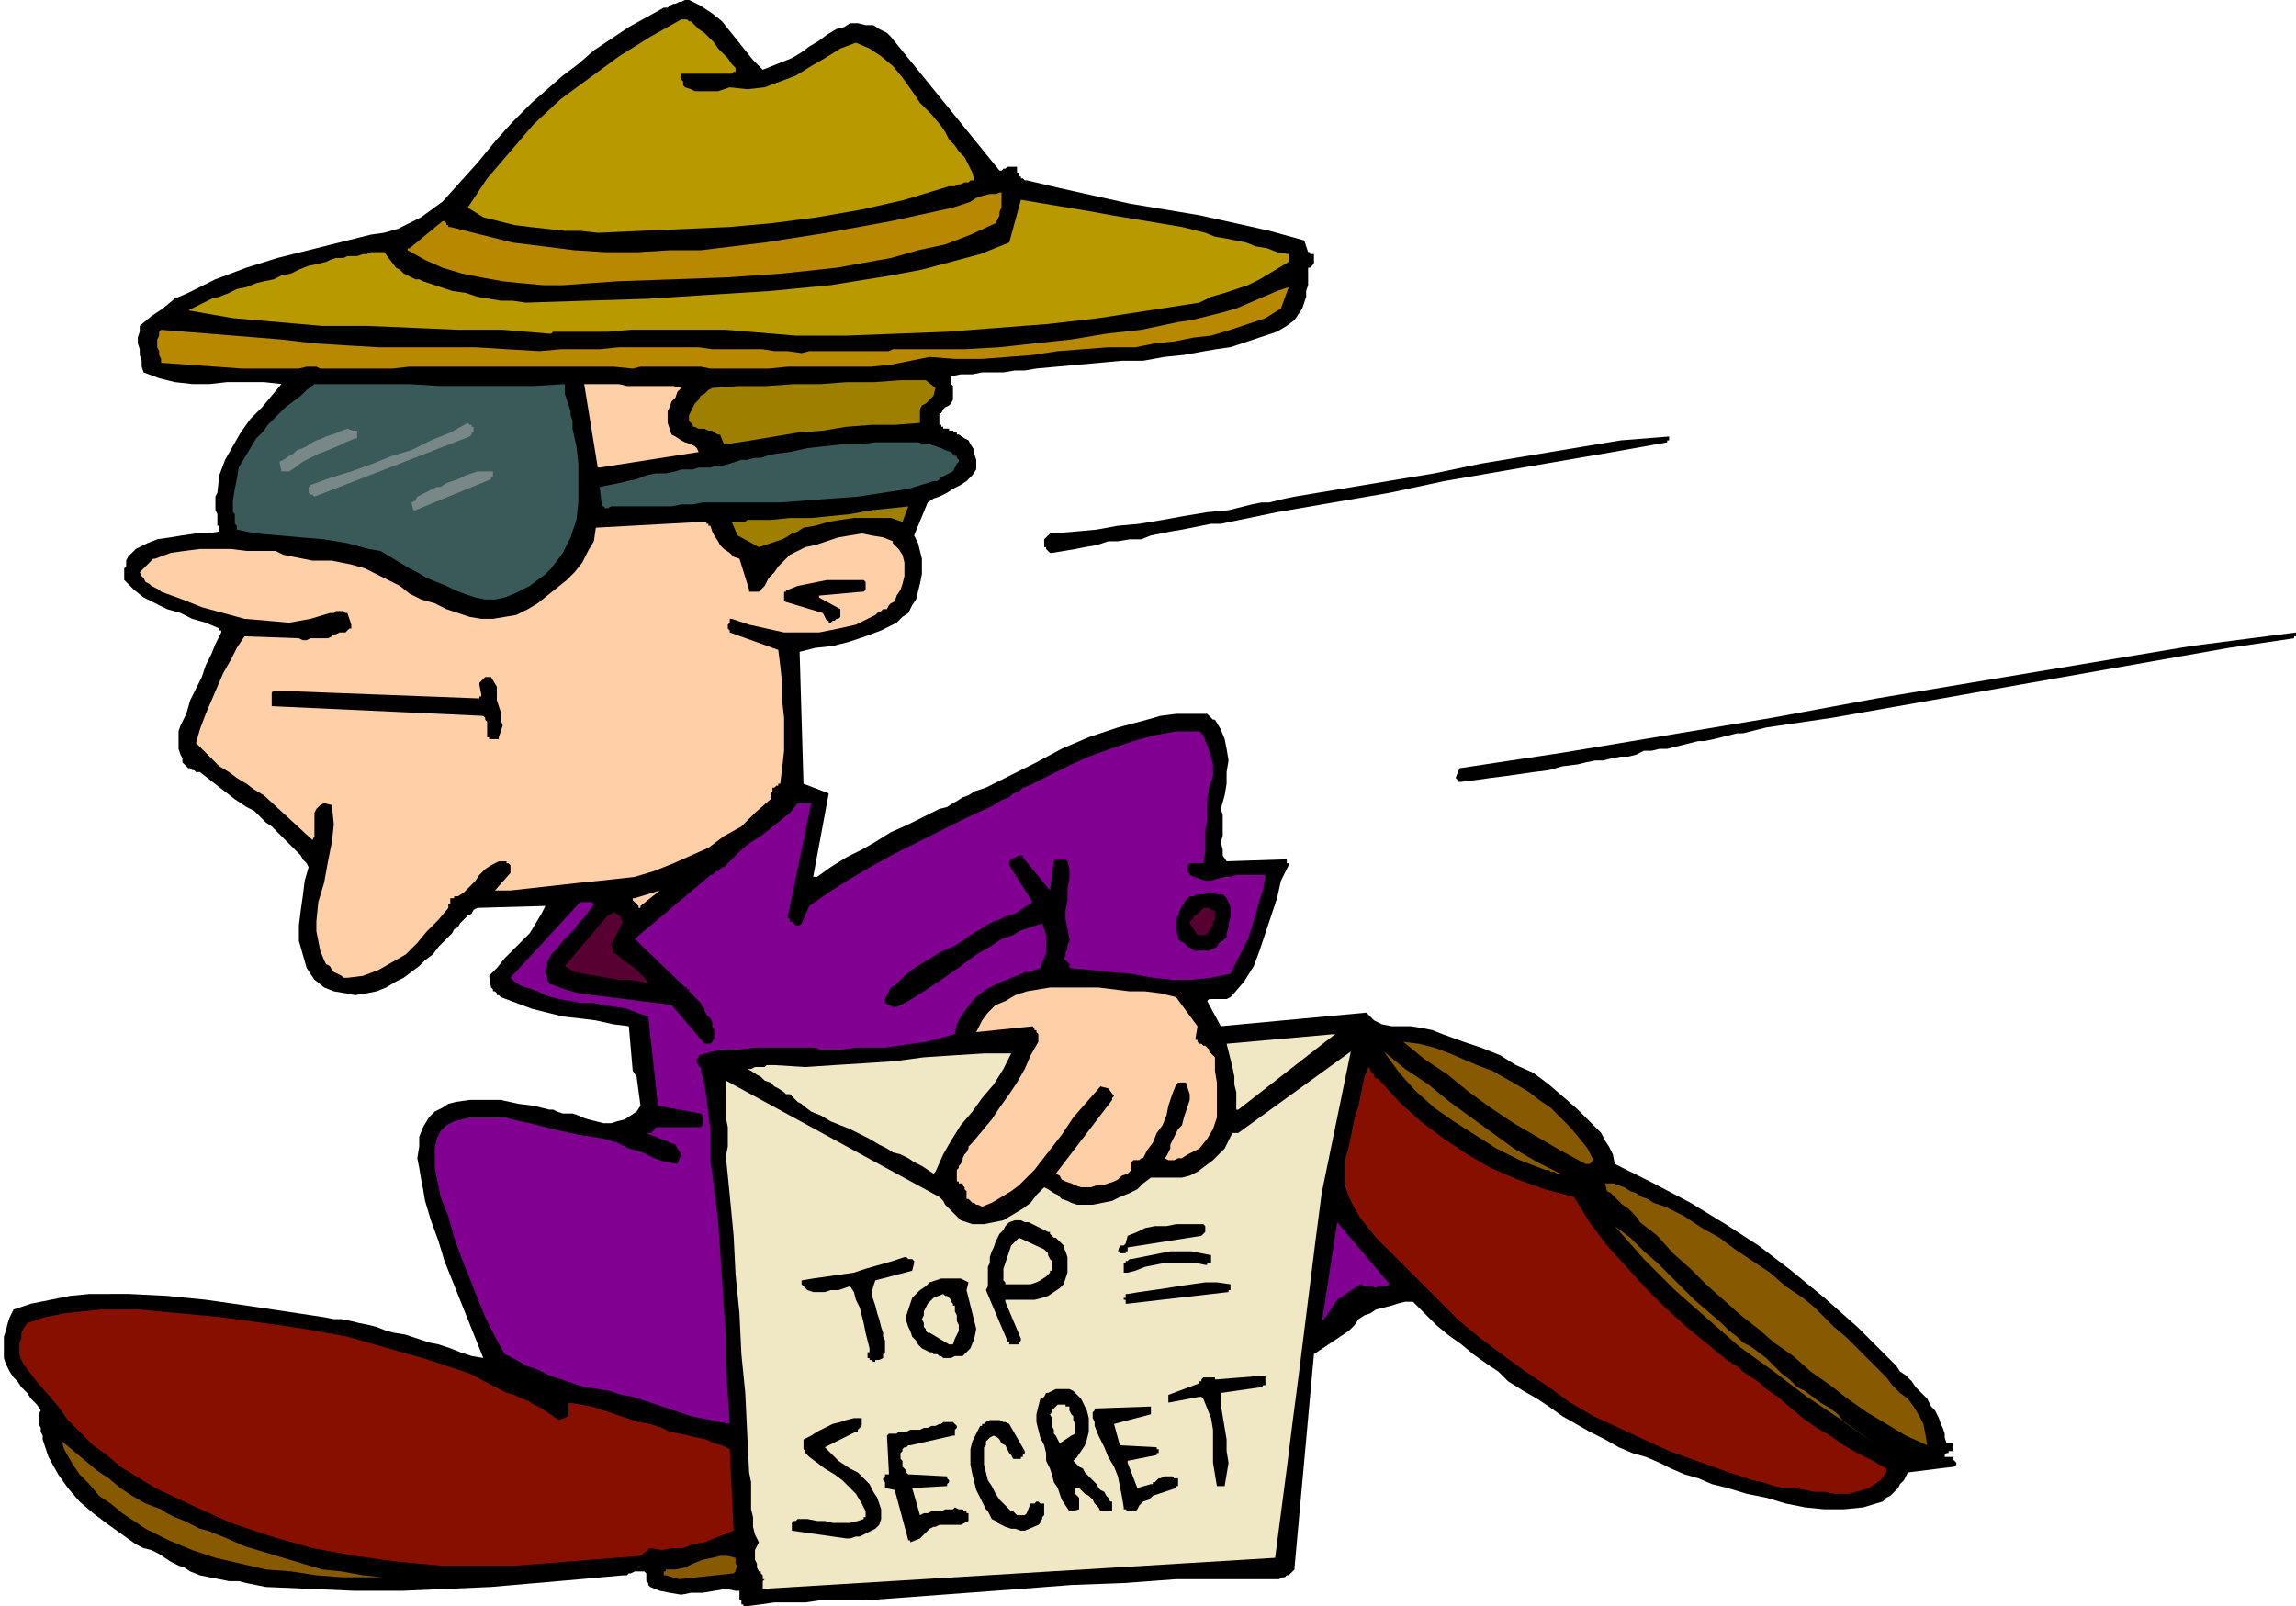
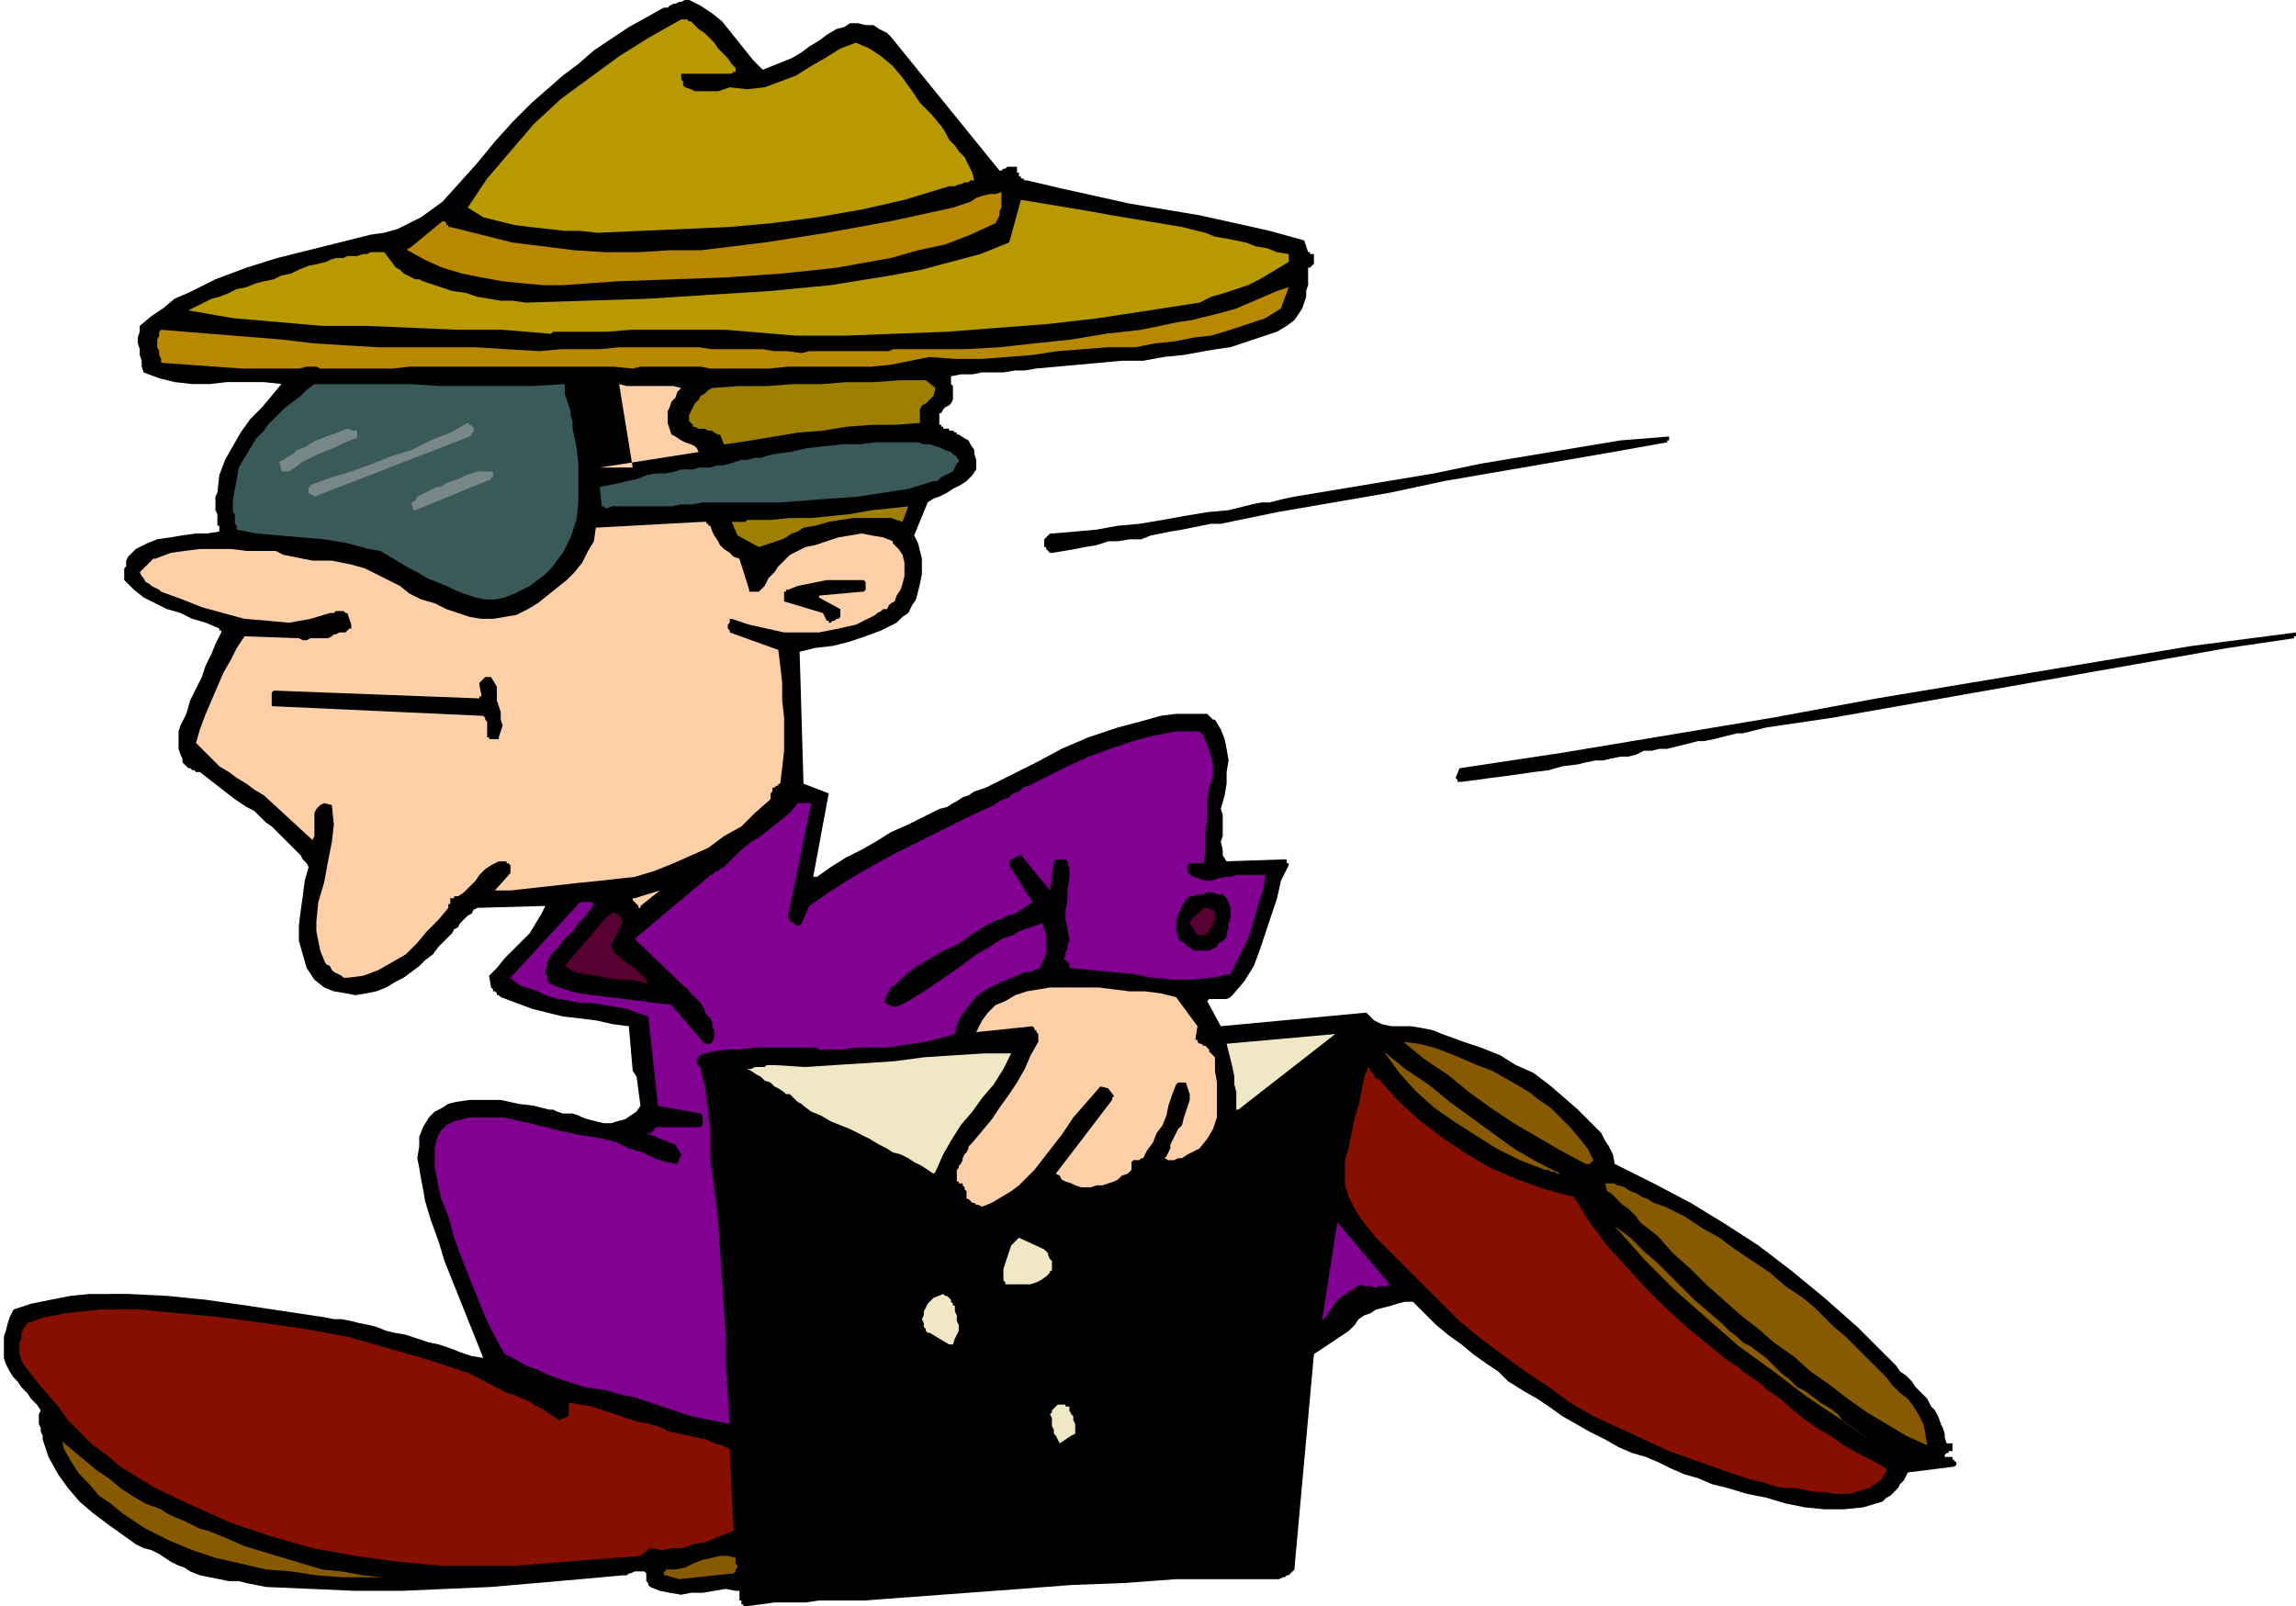
<svg xmlns="http://www.w3.org/2000/svg" fill-rule="evenodd" height="2.757in" preserveAspectRatio="none" stroke-linecap="round" viewBox="0 0 1183 828" width="3.94in">
  <style>.brush1{fill:#000}.pen1{stroke:none}.brush2{fill:#f0e8c4}.brush3{fill:#875900}.brush4{fill:#870f00}.brush5{fill:#820091}.brush6{fill:#ffcfa8}.brush7{fill:#590033}.brush8{fill:#3a5959}.brush9{fill:#9e7f00}.brush10{fill:#788787}.brush11{fill:#b88800}.brush12{fill:#b89900}</style>
  <path class="pen1 brush1" d="m384 828 8-1 7-1h16l7-1h23l27-2 27-2 27-2 26-2 27-1 27-2h53l2-1h1l1-1h1l1-1 1-1 1-1v-1l10-110 3-2 3-2 3-2 3-2 3-2 3-2 3-3 2-3 3-2 3-1 3-2 4-1 4-1 3-1 4-1h4l6 6 6 6 6 5 7 5 6 5 7 5 6 4 5 5 8 5 7 4 6 4 7 5 7 4 7 4 8 4 7 4 7 3 7 2 7 3 6 3 7 3 7 2 7 3 8 2 10 3 10 2 10 3 10 2 10 1h10l10-1 10-3 2-2 2-1 2-2 2-2 1-2 2-2 1-2 1-2 24-3 1-1v-1l-1-1-1-1v-1h-4v-1l1-1h1v-1h2v-4h-3l-1-3v-2l-1-3-1-2-1-3-1-2-1-2-2-2-2-4-3-3-3-3-2-3-3-3-3-2-2-3-3-3-17-17-17-15-17-14-17-13-17-11-18-11-19-10-20-10-1-5-2-4-2-3-2-4-3-3-3-3-3-3-3-3-8-7-7-6-8-6-9-4-8-5-10-4-9-3-11-4-5-2-5-1-6-1h-10l-5-1-4-2-4-4-75 7-7-13 1-1h9l2-1 1-1 6-7 5-8 3-8 3-9 3-9 3-9 2-9 4-8v-1h-1v-2h-1l-30 1-2-3v-3l-1-4 1-3v-11l-1-3 2-7 1-6v-6l1-6-1-6-1-5-2-5-3-5h-1l-1-1-1-1-1-1h-16l-8 1-7 2-15 4-15 5-14 6-13 7-14 7-12 6-3 1-3 1-3 2-3 1-3 2-2 1-3 2-4 1-8 4-8 4-9 4-8 5-7 4-8 4-8 5-7 5h-2l8-43-13-5-2-68 8-2 9-1 8-2 9-3 8-3 8-4 3-3 3-2 2-4 2-3 1-4 1-4 1-5v-8l-1-4-1-4-2-4 7-17 3-2 3-1 4-2 3-2 4-2 3-2 3-3 2-3v-5l-1-3v-2l-2-3-1-2-2-1-3-2h-1v-1h-1l-1-1h-2v-1h-3v-1h-1v-1h-1v-6h1l1-2 1-1 2-1 1-1 1-2v-7l-1-1v-4l5-1h6l5-1h11l6-1h5l6-1 11-1 11-1 11-1 11-1h11l11-2 10-1 11-2 6-1 7-1 6-2 6-2 6-2 6-2 5-3 4-3 2-3 2-3 1-3 1-3v-3l1-3v-9h1l1-1 1-1v-5h-2v-1h-1l-2-6-18-5-18-4-18-4-18-3-18-3-18-4-18-4-17-4h-1l-1-1h-1v-1h-1v-2h-1v-3h-5l-1 1h-1l-1 1h-1l-56-69-2-2-4-2-3-2h-4l-4-1h-4l-3 2-4 1-5 3-4 3-5 3-4 3-5 3-5 2-5 2-5 2-5-5-4-5-4-5-4-5-4-5-5-4-6-4-6-3h-2l-2 1h-1l-2 1h-1l-2 1-1 1h-2l-9 5-9 5-9 6-9 6-8 7-8 6-8 7-8 7-10 10-9 10-9 11-9 10-9 10-11 8-6 3-6 3-7 2-7 1-16 4-16 4-16 4-16 5-16 6-14 7-7 3-6 5-6 4-6 5v3l-1 3v3l1 3v3l1 3v3l1 3 8 3 8 2 9 1h9l9-1h19l9 1-5 6-5 6-6 6-5 7-4 7-4 7-3 8-1 9-1 2v7l1 2v6h1v3l-6 1h-6l-7 1-6 1-7 1-5 2-6 3-4 4-1 2v3l-1 1v6l5 5 5 4 6 3 6 3 7 2 6 3 7 2 7 3v1h1v1l-3 6-2 5-3 6-2 6-3 6-3 6-2 7-3 6-1 3v9l1 3 1 2v2l1 1 1 1 1 1h1l1 1h1l1 1h2l18 14 3 2 3 2 4 2 3 3 3 3 3 2 3 3 3 3 2 2 1 1 2 2 2 2 2 2 1 2 2 2 1 2-2 7-1 8-1 7-1 8v8l2 7 2 7 4 6 5 4 5 2 6 1 5 1 6-1 5-1 5-2 5-3 4-2 4-3 4-3 3-3 4-3 3-4 3-3 4-4 1-2 2-1 1-2 2-2 2-2 2-1 1-2 2-1 35-1-2 4-3 5-3 5-4 4-5 5-4 4-4 5-4 4 1 6 1 1v1h1l1 1v1h1l1 1 8 3 8 3 8 2 8 2 9 1 8 1 9 2 8 1 2 23 2 3 2 15-2 3-3 2-3 2-4 1-3 1h-4l-4-1-4-1-3-1-2-1-3-1h-5l-3-1-2-1h-2l-8-2-8-1-9-2h-16l-7 1-4 1-3 2-4 2-3 3-3 5-2 5v5l-1 6 1 5 1 6 1 5 1 6 3 10 4 11 3 10 4 10 4 10 4 10 4 10 4 10-6-1-6-2-5-2-6-2-5-1-6-2-6-2-6-1-4-1-5-2-4-1-5-1-4-1-5-1h-4l-5-1-20-3-20-3-21-3-20-2-20-1H46l-10 1-10 2-10 2-9 3-2 4-1 3-1 4-1 3v11l1 3 2 4 2 3 2 2 2 3 3 3 2 3 3 3 2 3-1 2v5l1 2v2l1 2v2l3 9 5 9 5 7 6 7 7 6 8 6 7 5 7 5 4 2 4 1 4 2 3 2 3 2 4 2 3 1 3 2 5 2 5 1 5 1 5 1h5l4 1 5 1 5 1 23 1 23 1h24l23-1 23-1 23-2 23-2 22-2h2l1-1h1l2-1h5l1 1v4l1 1v1l1 1 5 2 5 1 6 1 5-1h6l6-1 6-1 5 1h2v5h1v2h1v1h1z" />
-   <path class="pen1 brush2" d="m393 819 264-16 3-23 3-23 3-24 3-23 3-24 3-24 3-24 3-23 15-73-58 42h-3l-2 4-2 4-3 3-3 3-4 3-4 3-4 2-4 1h-16l-4 3-3 3-4 2-5 2-4 2-5 1-5 1h-8l-3-1-2-1-3-1-2-2-2-1-3-2-2-1-4 4-3 4-4 3-5 3-5 3-5 1-5 1h-6l-3-1-3-1-2-2-2-2-2-2-2-2-1-2-2-2-110-60v19l1 5v10l-1 5 2 20 2 21 1 20 2 20 1 21 2 20 1 21 1 20 1 5v14l1 4v5l1 4 2 4-1 2-1 2v5l1 2v2l1 2h1v1l1 1v2h1l-1 1v4z" />
  <path class="pen1 brush3" d="m350 814 28-3 1-1v-1l1-1v-1l-1-1v-3l-4-1h-4l-4 1-5 1-5 2-4 2-5 1h-5v1h-1v2h1l7 2zm-174-1h21l-10-1-11-2-10-1-10-3-10-3-10-3-10-3-9-4-5-2-5-2-4-1-4-2-4-2-5-2-4-2-3-2-8-3-7-4-6-4-6-5-6-4-6-5-6-5-6-5 1 4 4 7 4 6 5 5 5 6 6 4 6 5 6 4 6 4 12 6 12 5 12 4 13 3 13 3 13 1 13 2 13 1z" />
  <path class="pen1 brush4" d="M227 807h39l13-1 13-1 12-1 13-1 13-1 5-4 6 1 5-1h6l5-2 6-1 5-2 5-2 5-2-2-42-4-2-4-1-4-2-5-1-4-1-5-1-5-1-4-2-6-2-6-1-6-2-6-2-6-2-6-2-6-1-6-1v7l-5 2-3-2-3-2-3-2-4-2-3-2-3-1-4-2-4-1-19-10-21-7-21-6-21-6-22-4-21-3-22-3-21-2-11-1-10-1H52l-10 1-9 1-10 2-9 3-2 3-1 2v3l-1 2v6l1 3 1 2 6 8 6 7 6 7 5 7 6 6 7 7 7 5 7 6 18 11 19 9 20 9 21 7 21 6 22 4 22 3 22 2z" />
  <path class="pen1 brush1" d="m469 795 5-2 1-1 1-1 1-1 1-1 1-1 2-1h1l2-1h11l2-1 2-1v-4h-1v-1h-1l-1-1h-2l-2-1-1 1h-4l-2 1h-5l-2 1h-2l-2 1-4-14 18-1v-1l1-1v-1l-1-1v-1l-19-1h-1l-1-1v-1l-1-1-1-1v-3l-1-1v-3l1-1v-1l1-1h1l1-1h1l22-5h1v-3l1-1v-1l-1-1-1-1h-5l-1 1h-1l-2 1h-2l-2 1h-2l-2 1h-5l-2 1h-4l-1 1h-4l-1 1 1 19v1h-2v1l-1 1v1l1 1v3l5 1 7 26h1v1zm-33-2h2l3-1h2l2-1 2-1 2-1 2-1 2-2 1-3v-5l-1-3-1-3-2-3-1-2-1-2-3-3-3-3-4-2-3-2-3-2-2-2-3-3-2-2 16-8h1v-1l1-1 1-1v-4h-4l-4 1-3 1-4 1-4 2-4 2-3 2-4 2v5l1 1v1l1 1 1 1 4 3 4 3 5 3 4 3 4 4 3 3 3 5 2 4v3h-1v1l-3 1-4 1h-9l-4-1h-4l-5-1h-5l-1 1h-1l-1 1v4l28 4zm92-4 7-3 1-1v-1l1-1v-1l1-1v-6h-2l-1-1h-1l-1 1h-2l-2 5-1 1h-4l-1-1-1-1h-1l-3-3-3-3-2-3-2-4-2-3-1-4-1-4v-9l1-1v-2l1-1 1-1 2-1 2 1 1 1 1 2 2 1 1 2 1 2 1 1 1 2h4v-1h1v-1l1-1v-1l-8-14-2-1h-1l-2-1h-5l-2 1-1 1h-1v1h-1l-2 4-2 4-1 4v8l1 5 1 4 1 4 1 2 1 2 1 2 1 2 1 2 1 1 1 2 1 2 2 1 1 1 2 1 2 1 3 1h2l3 1h2zm24-10 4-1v-6l-1-1-1-1v-3h2l1 1 2 2 2 1 2 2 1 2 2 2 1 2h6v-5h-1l-1-2-1-1-1-2-2-1-1-1-1-2-1-1-1-1-1-1-2-2-1-1-1-2-2-1-1-1-1-1-1-1 2-2 2-3 2-3 1-3 1-4v-7l-1-4-1-2-1-2-1-2-1-1-2-2-1-1-2-1h-7l-2 1-2 1h-1l-1 2-2 1-1 4-1 4v4l1 4 1 4 2 4 1 4v4l2 4 1 3 1 4 2 3 1 3 1 3 2 3 2 3h1zm31 0h2l1-1 1-2 2-2 3-1 2-2 3-1 3-1 3-1 3-1v-1h1v-4h-2l-1-1h-4l-2 1h-1l-1 1-1 1h-1v1h-1l-7 2-5-13v-1l15-3v-1h1v-2h-1v-1l-19-1-3-11 19-5v-4l-28 1h-1v1l-1 1v3l1 2v2l2 5 3 6 2 5 3 5 2 5 1 5 1 5 1 6v1h1l1 1h2z" />
  <path class="pen1 brush4" d="M945 770h8l3-1 4-1 3-1 3-2 3-2 2-3 1-1v-2l-7-4-8-4-7-4-7-5-7-4-7-5-6-5-7-6-3-2-3-2-3-3-3-2-3-2-3-2-2-2-3-2h-1v-1h-1l-11-9-11-9-11-10-10-10-10-11-10-11-9-12-8-13-15-4-14-5-14-6-12-7-12-8-12-9-11-10-10-11-1-1h-1l-1-1v-1l-1-1-1-1v-1l-1-1-2 5-1 5-1 5-1 5-2 6-1 5-1 5-1 5-2 7v13l2 6 3 6 3 5 4 5 4 5 22 22 21 21 11 9 12 9 11 8 12 8 11 8 12 7 13 6 13 6 13 6 14 5 14 5 15 5 5 1 6 2 5 1h5l6 1 5 1h5l5 1z" />
  <path class="pen1 brush1" d="M628 766h3l1-6 1-6-1-6v-6l-1-6-1-6-1-6v-6l21-3 1-1h1v-5l-25 2h-1v-1h-6l-1 1v1h-1v1l-16 6v4l16-3h1l1 1 2 5 2 5 1 6v17l1 6 1 6h1z" />
  <path class="pen1 brush3" d="m993 745-1-6-1-5-2-4-3-5-3-4-4-3-4-4-3-4-5-5-5-5-6-6-5-5-6-5-5-5-5-5-6-5-9-6-8-7-9-6-9-6-8-6-9-5-9-6-10-5-3-1-3-1-3-2-3-1-3-2-3-1-3-2-3-1h-1l-1-1h-5l1 4 2 1 2 2 2 2 2 2 3 2 2 2 2 2 2 3 9 7 8 9 9 8 8 8 9 8 9 8 9 7 8 7 10 7 9 8 10 7 9 7 10 7 10 6 10 6 11 5z" />
  <path class="pen1 brush2" d="m546 744 6-4 2-1v-5l-1-2v-2l-1-1-1-2v-2h-2v-1h-4l-1 1-1 1-1 1v1l-1 1 1 2v4l1 2v2l1 1 1 2 1 2z" />
  <path class="pen1 brush3" d="m966 744-16-11-3-4-4-3-5-3-4-3-4-3-4-2-4-4-4-3-4-4-4-4-4-3-4-3-4-2-3-3-4-3-4-4-7-6-7-6-6-6-7-7-6-6-7-6-7-7-8-6 15 17 16 16 17 15 16 14 18 13 17 13 18 12 17 12z" />
  <path class="pen1 brush5" d="m376 734-1-15-1-15v-15l-1-15-1-15-1-15-1-15-2-16-1-8-1-7v-16l-1-8-1-8-1-7-2-8v-1h-1v-1l-1-1v-2l1-1v-1l7-2 7-1h7l8-1h31l2 1h12l7-1h15l7-1 7-1 7-1 8-2 7-2 1-5 2-4 3-4 3-4 3-3 4-3 4-2 4-2 3-1 2-1 3-1 2-1 2-1h3l2-1 3-1 1-3 1-2 1-3v-9l-1-3-1-3-3 1-3 1-3 1-3 1-3 2-3 1-3 1-3 2-3 2-7 4-8 6-10 7-9 6-8 5-6 3h-2l-4-2v-2l1-2 1-2 1-2 2-1 2-2 2-2 1-1 5-4 5-3 5-3 5-3 5-2 5-3 4-3 5-3 3-2 4-2 3-1 4-2 4-1 3-2 3-2 3-2-12-19v-2l1-1 4-2h2v1l14 17 2-15 1-1h5l1 1 1 4v5l-1 5v6l-1 5v5l1 5 1 5v1l-1 2v2l-1 2v2l-1 1 1 1 1 1 1 1v2l11 1 10 1 11 1 11 2 10 1h10l10-1 10-2 3-6 3-6 3-6 2-6 2-7 2-7 2-6 1-7h-15l-3 1h-3l-4 1-3 1h-3l-3-1-3-1-2-1v-1h-1v-4l1-1h7l1-6v-11l1-5v-11l1-6 2-6v-6l-1-4-1-3-1-3-1-2-1-3-2-2h-12l-11 2-11 3-12 4-11 4-11 5-10 5-10 5-3 1-2 2-3 1-2 2-3 1-2 1-3 2-2 1-13 6-12 6-12 6-12 6-11 6-12 7-11 7-10 7-4 9-1 1h-2l-1-1-1-1h-1v-1l-1-1v-1l12-58h-7l-4 5-5 4-5 4-5 4-5 3-5 4-4 4-5 5h-1l-1 1-1 1h-1l-1 1-1 1h-1l-1 1-38 32 26 25h1v1h1v1l1 1 1 1 1 1 1 1 1 1 1 1 1 2 1 1v1l1 2 2 2 1 2v2l1 2v4l-1 2-1 1h-3l-17-20-8-1-8-1-8-1-8-1-8-1-8-1-7-2-8-3-1-2v-2l-1-1v-2l1-2v-2l1-2 1-2 3-3 3-4 3-3 3-3 2-3 3-3 3-4 2-3-1-1h-6l-1 1-35 38 2 2 3 2 3 1 3 1 3 1 4 2 3 1 4 1 6 1 5 1h6l6 1 6 1 6 1 5 2 6 2 5 46 22 4 1 1v5l-1 1h-23l-1 1v1h-1v1h-3l2 1 3 1 2 1 3 1 2 1 3 1 1 2 2 3-2 5-6-1-6-2-6-3-7-2-6-3-7-2-6-1-7-1-4-1-5-1-4-1-4-1-4-1-4-1-5-1-4-1-4-1h-18l-4 1-4 1-4 2-3 3-2 4-1 5v10l1 5 1 5 1 5 4 10 3 11 4 11 4 10 4 10 4 10 5 10 5 9 6 3 5 3 6 2 6 3 6 2 6 2 6 2 7 1 6 1 6 2 6 1 6 2 6 2 6 2 6 2 6 2 20 4z" />
  <path class="pen1 brush1" d="M450 702h1v-1h2l2-1v-2l1-1v-6l-1-2v-2l-1-3-1-4-1-3-1-4-1-3-1-3 1-4 1-3 19-5 1-4v-1l-1-1h-2l-1-1h-1l-6 2-7 2-7 2-6 2-7 1-7 1-7 1-6 1v2l1 1 2 2 3 1h6l3-1h4l3-1 3-1 2 3 1 4 2 4 1 4 1 4 1 5 1 4 1 4v2h-1v3h1v1h1l1 1zm36-2h4l2-1h4l1-1 2-2 1-1 2-5 1-5-1-4-1-4-1-4-1-4-1-4 1-4-2-1-2-1h-10l-3 1-3 1-2 2-3 2-2 2-2 2-1 3-1 3-1 3v3l1 3 1 2 1 3 2 2 1 2 2 2 2 1 2 1h1l1 1h2l1 1h1l1 1z" />
  <path class="pen1 brush2" d="m491 693 1-3 1-2 1-2v-3l-1-2v-3l-1-2v-3h-1v-1l-1-1v-1l-1-1-1-1h-1l-1-1-5 2-2 2-1 1-1 2-1 2v2l-1 2 1 2v2l1 1v1l1 1h1l10 6h2z" />
  <path class="pen1 brush1" d="M522 693h3v-1l1-1v-1l-8-19v-1h15l4-1 3-1 3-2 3-2 2-2 1-3 1-3v-8l-1-3-1-2v-1l-1-1-1-1-1-1-1-1h-1l-1-1-1-1v-1h-1l-2-1-2-1-2-1-2-1-2-1h-2l-2-1h-3l-3 1-2 2-1 2-2 2-1 2-1 2-1 3-1 2-1 3v3l-1 2v10l-1 2 11 26v1h1v1h2z" />
  <path class="pen1 brush5" d="m681 681 2-2 2-3 2-3 2-3 3-2 3-2 3-2 3-2 2 1h4l2 1 1-1h4l2-1-27-32-8 52v-1z" />
  <path class="pen1 brush1" d="m581 672 52-6v-1h1v-3l-7-1h-6l-7 1-7 1-6 1-7 1-7 1-6 1h-1v2h-1v1h1v2h1z" />
  <path class="pen1 brush2" d="M519 662h12l3-1 2-1 3-2 2-2v-1h1v-5l-1-1-1-2v-1l-1-1-1-1-13-6-2 2-2 2-1 3-1 3-1 3-1 3v6l1 1v1h1z" />
  <path class="pen1 brush1" d="m581 656 4-1 5-2 5-1 5-1h16l5 1h1v-1h2v-4l-5-1-5-1h-11l-5 1-5 1-5 1-5 1h-1l-1 1h-1v1h-1v5h2zm-4-10h3v-1h1v-2l38-6 1-1 1-1v-3l-1-1h-14l-5 1h-6l-5 1-4 2-5 2-1 4-1 1h-2l-1 3h1v1z" />
  <path class="pen1 brush6" d="m506 622 5-2 5-3 5-3 4-3 8-8 7-9 7-9 6-9 7-8 7-8 4 1 3 4-1 1v1l-29 38 2 1 1 2 2 1 3 1 2 1 3 1h5l3-1h3l3-1 3-1 2-1 2-2 3-1 2-2v-4l1-1h3l1-1h1l2-4 3-4 2-5 3-4 2-5 1-5 2-6 2-5 1-1h4l1 3 1 3v3l-1 3-1 3-1 3-1 4-2 2-1 2-1 2-1 2-1 2v2l-1 2-1 2-1 1 2 1h3l2-1h2l3-2 2-1 2-1 2-1 4-5 3-5 2-6v-18l-1-6v-7l-1-1-1-1-1-1v-1l-1-1-1-1h-1l-1-1h-1l-1-1v-1h-1v-1l1-6-11-15-8-2-8-1h-8l-8-1-8-1h-25l-6 1-6 1-6 2-5 3-5 2-4 4-3 4-3 6 29-3 1 1v1h1v1l1 1v4l-4 7-3 7-4 7-4 6-5 7-4 6-5 6-5 6-1 1-1 1v1l-1 2-1 1-1 2v1l-1 2-1 1v1l-1 1v6h1v1h2v1l1 1v1l1 1v4h1l1 1 1 1h1l1 1h1l2 1z" />
  <path class="pen1 brush3" d="m804 605-12-6-12-7-11-8-11-8-11-8-11-9-12-8-11-9 8 11 8 9 10 9 10 7 11 7 11 7 12 6 13 5h2l1 1h2l1 1h2z" />
  <path class="pen1 brush2" d="m481 605 1-1 4-9 4-7 5-8 6-7 5-7 6-7 5-8 4-8h-14l-16 1-15 1-15 2-15 1-16 1-15 1-16-1h-4l-1 1h-5l-2 1h-2l2 1 3 2 2 1 2 2 3 1 2 2 2 1 3 2 1 1h2l1 1 1 1 1 1 1 1 2 1 1 1 4 3 5 2 5 3 5 2 5 2 6 3 4 2 5 3 4 2 3 2 4 1 4 2 3 2 4 2 3 2 3 2z" />
  <path class="pen1 brush3" d="M818 600h1l1-1 1-1-3-6-4-5-5-6-5-5-5-5-6-4-5-4-5-3-7-4-7-4-8-3-7-3-7-3-8-3-8-2-8-1 11 9 12 8 11 9 11 8 12 8 12 7 12 7 13 7h1z" />
  <path class="pen1 brush2" d="m638 572 50-39-56 5 1 4 1 4 1 4 1 5v4l1 4v9h1z" />
  <path class="pen1 brush7" d="m334 507-2-3-2-2-3-3-3-2-3-2-2-2-3-2-1-4 6-12-1-1v-1l-1-1-1-1h-1v-1l-4 2-22 26 5 3 5 1 6 1 6 1 6 1h5l6 1 4 1z" />
  <path class="pen1 brush6" d="m179 504 8-1 8-3 7-4 7-4 6-6 5-6 6-6 5-6v-2h1v-3h2v-1h2l3-2 3-3 3-3 2-3 3-3 3-2 4-2h4v1h1l1 1v4l-8 9h8l9-1 9-1 9-1 9-1 10-1 9-1 9-1 10-3 10-4 9-4 9-4 8-6 9-5 7-7 8-7v-3l1-1v-2h1l1-1h1v-1h1l1-8 1-9v-17l-1-9v-9l-1-9-1-8-25-9v-1l-1-1v-2l1-1v-2h1l9 3 9 2 9 2h18l10-2 9-2 8-4 2-1 1-1 2-1 1-1h2l1-2 1-1 2-1 1-3 2-3 1-3 1-4v-7l-1-4-2-3-1-1-1-1-1-1v-1l-5-2-6-1-5-1-6 1-6 1-6 2-6 2-5 1-4 2-4 2-3 3-3 3-2 3-3 3-2 4-3 3h-5v-1l-5-16-3-1-2-2-3-2-2-2-1-2-2-3-1-2-1-3h-1v-1h-1v-1h-2l-55 3-1 7-3 5-3 6-4 5-4 4-5 4-5 4-5 4-5 3-6 3-6 1-6 1h-6l-6-1-6-2-6-2-6-3-7-2-6-3-5-4-6-3-6-3-6-3-7-2-5-1-5-1h-10l-5-1-5-1-5-1-4-2h-15l-8-1h-16l-8 1-7 1-8 3h-1l-1 1-1 1-1 1-1 1-1 1-1 1-1 1 1 2 1 1 1 2 2 1 1 1 2 1 2 1 1 1 11 4 10 4 11 3 11 3 12 1 11 1 11-2 10-3h2l1-1h4l1 1h1l2 6v2h-1l-1 1-1 1h-3l-2 1h-1l-1 1-2 1h-9l-2 1h-2l-2-1-28-1-4 6-3 6-4 7-3 7-3 7-3 7-3 8-2 7 4 4 4 4 4 4 5 3 4 3 5 3 4 3 5 3 25 23 1-2v-12l1-2 2-2 2-1 4 1 1 10-1 9-2 10-2 11-3 10-1 10v5l1 5 1 5 2 5 1 2 2 1 1 2 1 1 2 1 2 1 1 1h2z" />
  <path class="pen1 brush1" d="M617 490h6l2-1 2-1 1-2 2-1 2-2v-2l1-3v-2l1-3v-5l-1-3-1-2-2-2h-3l-2-1h-3l-2 1h-3l-2 1h-2l-2 2-2 3-1 2-1 3-1 2v6l1 2v2l1 1 2 1 1 1 1 1 2 1 1 1h2z" />
  <path class="pen1 brush7" d="M618 482h3l1-1 1-1 1-2 1-1v-2l1-1v-4l-1-1h-1l-1-1h-3l-1 1-1 1-1 1-1 1h-1v1l-1 1-1 1v1l4 6h1z" />
  <path class="pen1 brush6" d="m330 467 10-8-13 4h-1v1l1 1 1 1 1 1v1h1v-1z" />
  <path class="pen1 brush1" d="m753 403 8-1 7-1 8-1 7-1 7-1 8-1 7-2 8-1 4-1 5-1h4l4-1 5-1h4l4-1 4-2h4l4-1h4l4-1 4-1 4-1 4-1h3l5-1 4-1 4-1 4-1h3l4-1 4-1 4-1 34-5 34-6 34-6 34-6 34-6 34-6 34-6 34-5v-1h1v-2l-54 7-54 9-54 9-54 9-54 10-54 9-54 9-53 8-2 5 1 1v1h2zm-499-22h3v-1l1-3 1-3-1-3v-4l-1-3-1-3v-7l-3-5h-3l-1 1-1 1-1 1v1l1 5v1h-1v1l-105-4h-1l-1 1v7l109 5 1 1v1l1 1v8h1v1h2zm173-60h1l1-1h1l1-1h1l1-1v-4l-11-6v-1l22-2h1l1-1v-4l-1-1h-19l-5 1-5 1-5 1-5 2h-1v1h-1v5l20 6 2 4h1v1z" />
  <path class="pen1 brush8" d="M250 309h5l5-1 5-2 4-2 4-2 4-3 4-3 3-3 6-8 4-8 3-9 1-9v-20l-1-9-2-9v-4l-1-3v-2l-1-3-1-3-1-3v-5l-17 1h-47l-16-1h-49l-4 3-3 3-4 3-4 3-3 3-3 3-3 3-2 3-4 4-3 5-3 5-3 5-1 6-1 5-1 6v6l1 1v5l1 1v2l10 2 12 1 11 1 12 1 12 2 11 3 6 1 5 3 5 3 5 3 4 2 5 3 5 2 5 2 4 2 5 2 6 2 5 1z" />
  <path class="pen1 brush1" d="m542 285 6-1 6-1 5-1 6-1 6-2h5l6-1h6l5-2 5-1 5-1 6-1 5-1 5-1 5-1h5l29-6 29-5 29-5 28-6 29-5 29-5 29-5 28-5v-1h1v-2l-25 2-24 4-24 4-24 4-24 5-24 4-24 4-24 4-5 1-4 1-4 1h-4l-5 1-4 1-4 1-4 1-11 1-12 2-11 2-12 2-11 1-11 2-11 1-12 1h-1l-1 1-1 1-1 1v4h1v1l1 1 1 1h1z" />
  <path class="pen1 brush9" d="m391 282 3-1 3-1 3-1 3-1 2-1 3-2 3-1 3-2 6-1 7-2 6-1 7-1h19l6 2 3-8-9 1-10 1-11 2-10 1-10 1h-11l-10 1h-12l-1 1h-7l3 7 11 6z" />
  <path class="pen1 brush10" d="m214 263 39-16v-1h1v-3h-8l-3 1-3 1-4 2-3 1-3 1-3 2h-2l-2 1-2 1-2 1-2 1-2 1-1 2-2 1 1 4h1z" />
  <path class="pen1 brush8" d="m313 262 2-1h31l5-1h6l5-1h40l13-1 13-1 14-1 13-2 13-2 13-4h2l2-2 2-1 2-1 2-1 1-2 1-2 1-1v-1l-1-1v-1h-1l-2-2-3-1-2-1-3-1-3-1h-3l-3-1h-22l-8 1h-9l-9 1-9 1-9 2-8 1-4 1-3 1h-3l-4 1h-3l-3 1-3 1-4 1h-3l-3 1h-6l-3 1h-6l-3 1-5 1h-5l-5 1-5 2-5 1-4 1-5 1-5 1 1 9v1h1l1 1h1z" />
  <path class="pen1 brush10" d="m162 256 80-31 1-1v-1h1v-3h-1v-1h-1l-1-1-9 5-10 4-10 5-10 3-10 4-11 4-10 3-11 4v1h-1v3l1 1h1l1 1zm-16-13h3l3-2 4-3 4-2 4-2 5-2 5-2 4-2 5-2h1v-4h-2l-3-1-3 1-2 1-3 1-3 1-2 1-3 1-2 1-3 2-2 1-3 1-2 2-2 1-3 2-2 1 1 5h1z" />
-   <path class="pen1 brush6" d="m309 241 51-8-1-2-1-1-2-1-3-1-2-1-3-2-2-1-1-3-1-3v-6l1-2 1-3 2-2 1-3 2-2-4-1h-24l-4-1h-18l7 43h1z" />
+   <path class="pen1 brush6" d="m309 241 51-8-1-2-1-1-2-1-3-1-2-1-3-2-2-1-1-3-1-3v-6l1-2 1-3 2-2 1-3 2-2-4-1h-24l-4-1l7 43h1z" />
  <path class="pen1 brush9" d="m374 229 13-2 12-2 12-2 13-1 12-2 13-1h12l13-1v-7l1-2 2-1 1-1 1-1 1-1 1-1 1-4-5-4h-13l-14 1h-14l-13 1h-14l-14 1h-14l-14 1-2 1-2 2-2 1-1 2-2 2-1 2-1 2-1 2v3l1 1 1 1v1h1l2 1h3l2 1h2l1 1 2 1h1l2 5h1z" />
  <path class="pen1 brush11" d="M125 190h29l4-1h5l2 1h37l9-1h105l10 1 4-1h31l5 1h30l10-1h43l10-1 10-2 10-2 13 1h14l13-1 13-1 13-2 13-1 13-1h14l10-2 10-1 10-2 9-1 10-3 9-3 9-3 8-5 4-11-6 2-7 3-7 3-7 3-7 2-8 2-8 2-7 1-19 4-18 2-18 3-19 2-18 2-18 1h-37l-2 1h-41l-4 1-7-1h-7l-6-1h-26l-7-1h-41l-10 1h-20l-11 1-17-1-16-1h-50l-17-1-16-1-17-2-62-5-1 1v2l-1 2v4l1 2v2l1 2v2l42 3z" />
  <path class="pen1 brush12" d="M410 173h26l26-1 26-1 26-2 26-2 26-3 26-4 26-4 6-3 7-2 6-2 6-2 6-3 5-3 5-3 5-3v-4l-6-1-5-2-6-1-5-2-5-1-5-1-6-1-5-2-12-3-12-2-12-2-12-2-11-2-12-2-12-2-12-2-6 22-15 6-15 4-15 4-16 3-31 5-31 3-32 2-31 2-32 1-31 1-7-1h-6l-6-1-6-1-6-2-7-1-6-2-6-2-3-1-2-1h-2l-2-1-2-1-2-1-2-2-2-1-6-8h-7l-2 1h-2l-3 1h-5l-2 1h-4l-3 1-2 1-4 1-5 1-5 2-4 2-5 1-4 2-5 1-4 1-5 2-5 1-4 2-5 2-4 1-4 2-4 2-4 2 23 4 23 2 23 2h23l24 1 23 1h23l24 2h1l1-1h28l12-1h49l12 1 12 1 12 1z" />
  <path class="pen1 brush11" d="m290 147 28-2 28-1 28-1 29-2 28-3 28-5 14-4 14-3 13-5 13-6 1-2 1-2v-2l1-2v-8l-3 1h-3l-4 1-3 1-3 2-3 1-3 1-3 1-32 7-33 6-32 5-33 4h-16l-16 1h-17l-16-1-16-2-16-2-16-4-16-4h-1v-1h-1v-1l-1-1h-1l-17 14h-1v1l9 5 9 4 10 3 10 2 11 2 10 1 11 1h10z" />
  <path class="pen1 brush12" d="m308 120 22-1 23-1 23-1 22-2 23-3 23-4 22-5 23-7h3l2-1h1l2-1h2l1-1h2l-1-4-2-4-2-4-3-3-2-3-3-3-2-4-2-3-5-6-6-6-4-6-5-7-5-6-6-5-6-4-7-3-8 3-8 5-7 4-8 5-8 3-8 3-9 1-9-1-3 1-3 1h-12l-2-1-3-1-1-1v-2l-1-1v-3h26l1-1h1v-2l-2-2-2-3-3-3-2-2-2-3-2-2-3-3-3-2-1-1-1-1-1-1-1-1h-1l-1-1h-3l-16 9-16 10-15 11-15 11-14 13-12 14-12 14-10 15 8 5 8 2 8 2 8 1 9 1 9 1h8l9 1z" />
</svg>